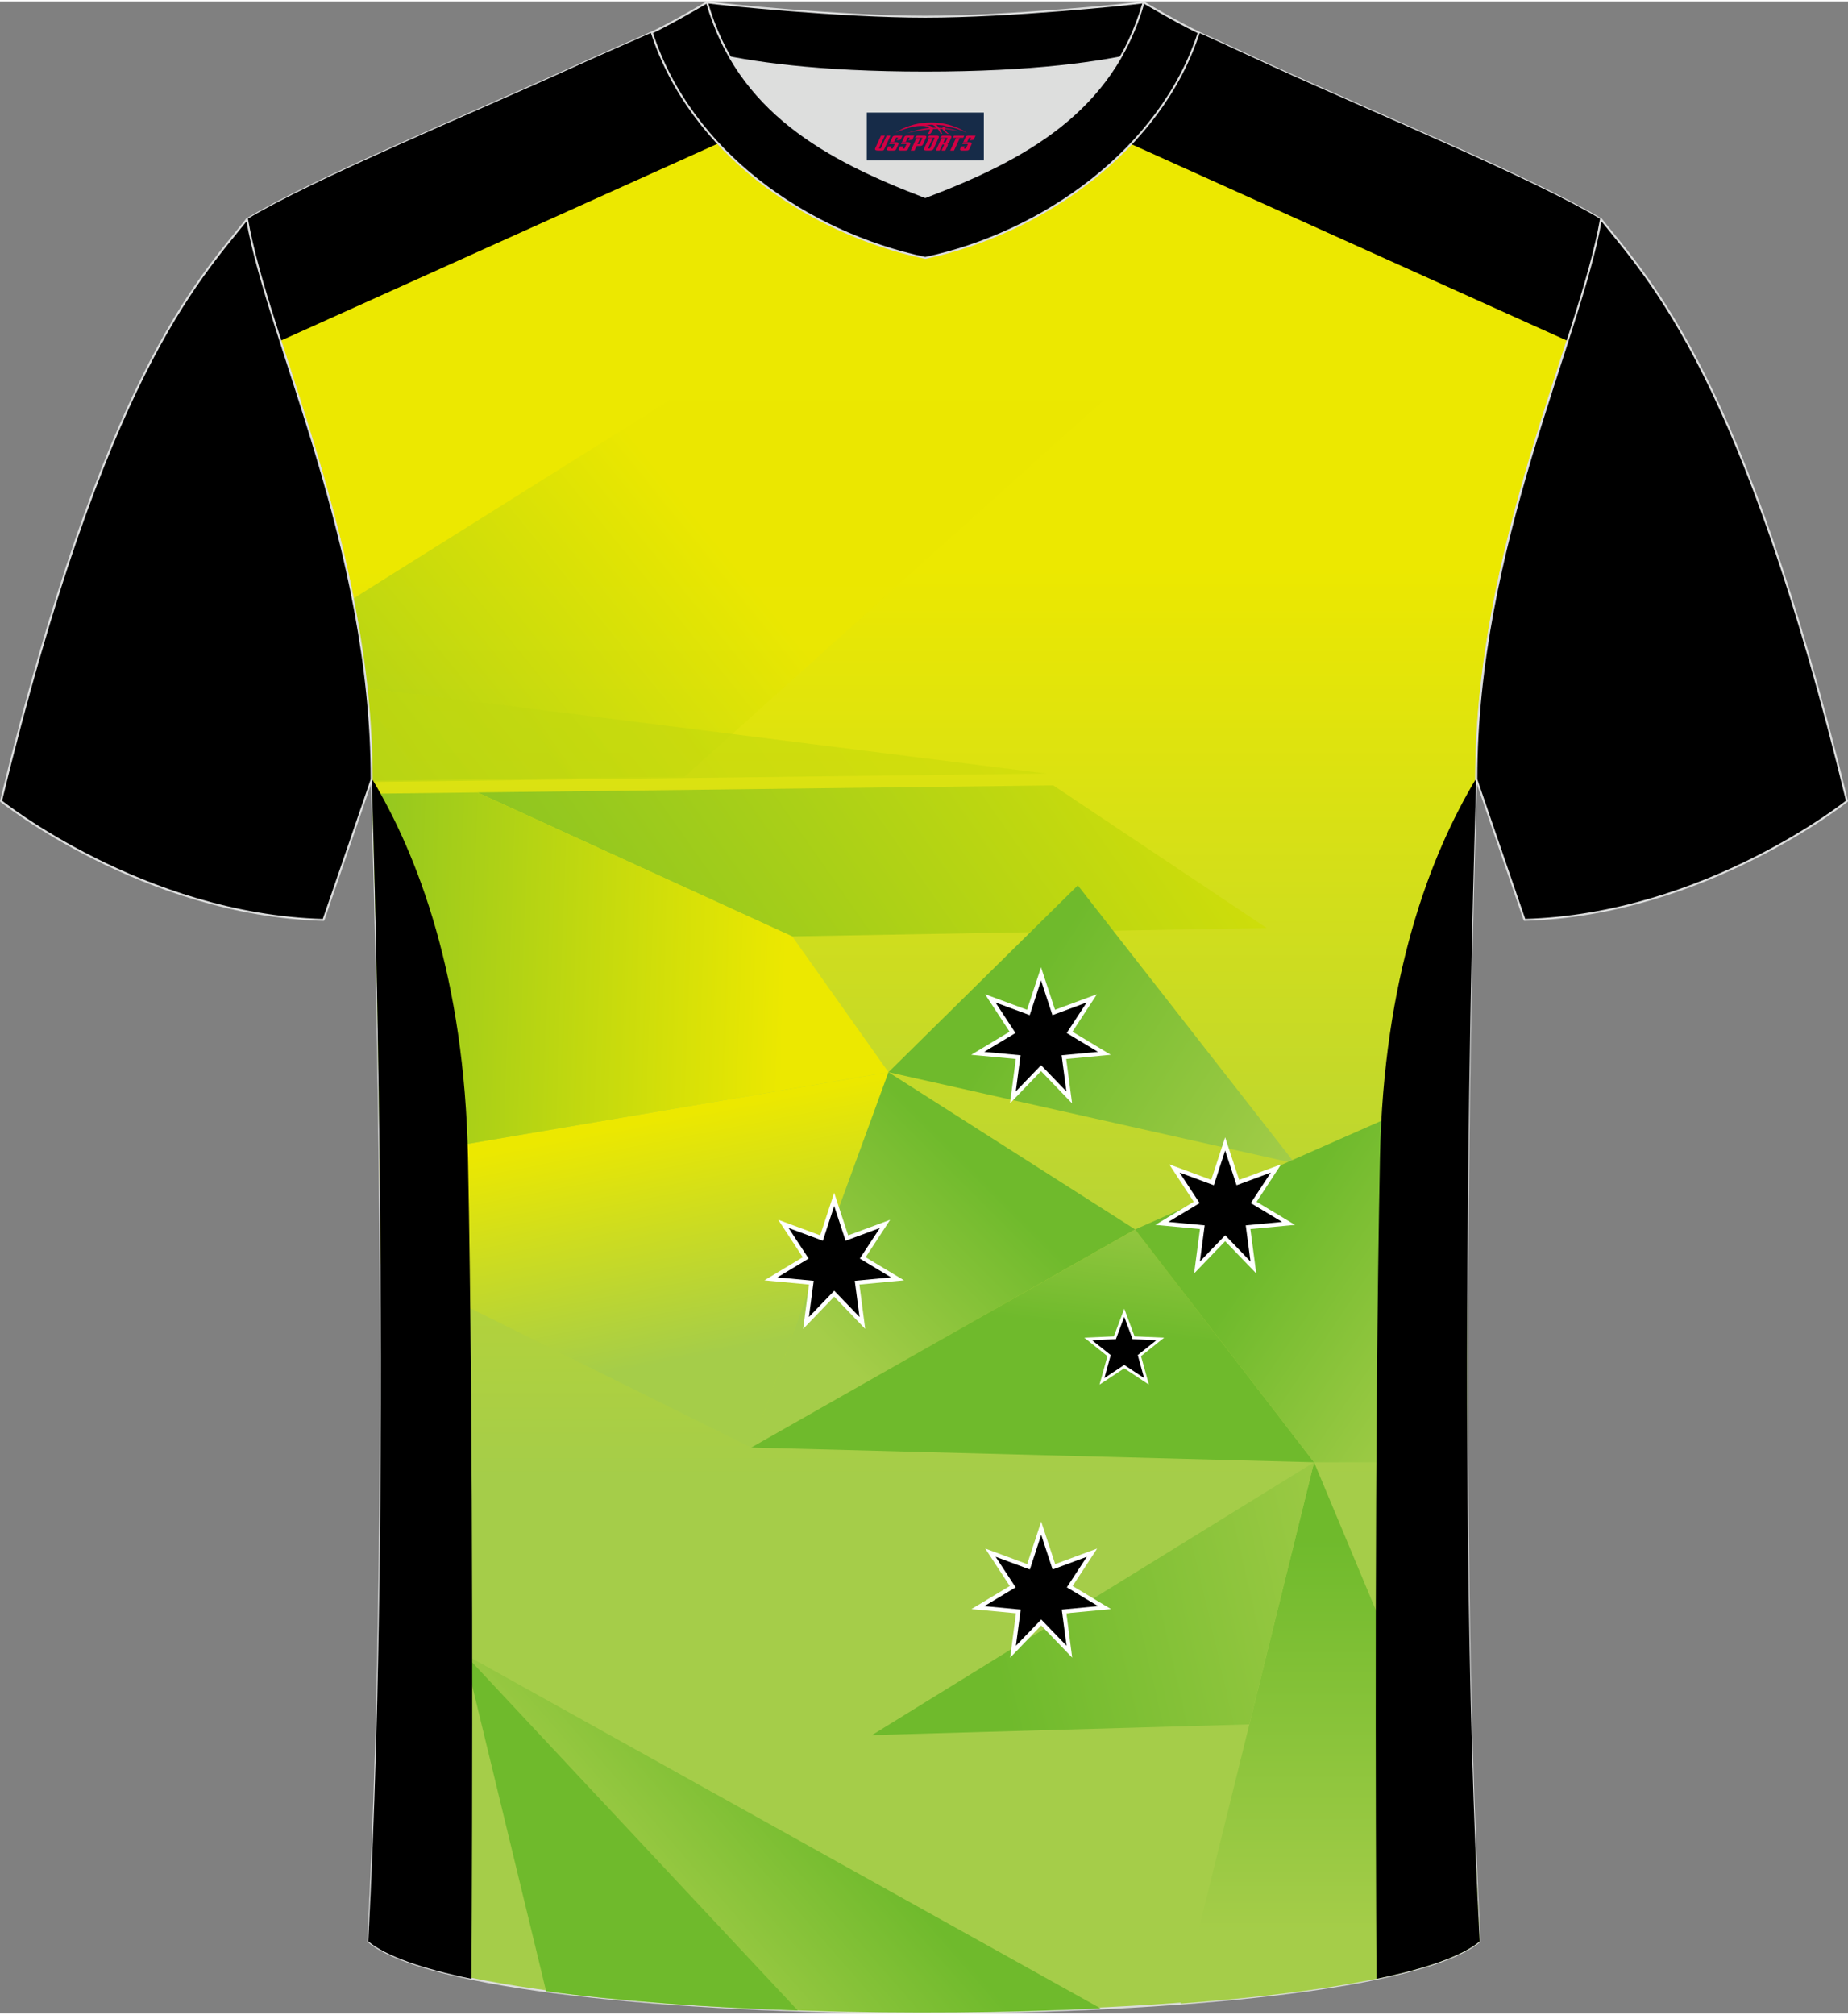
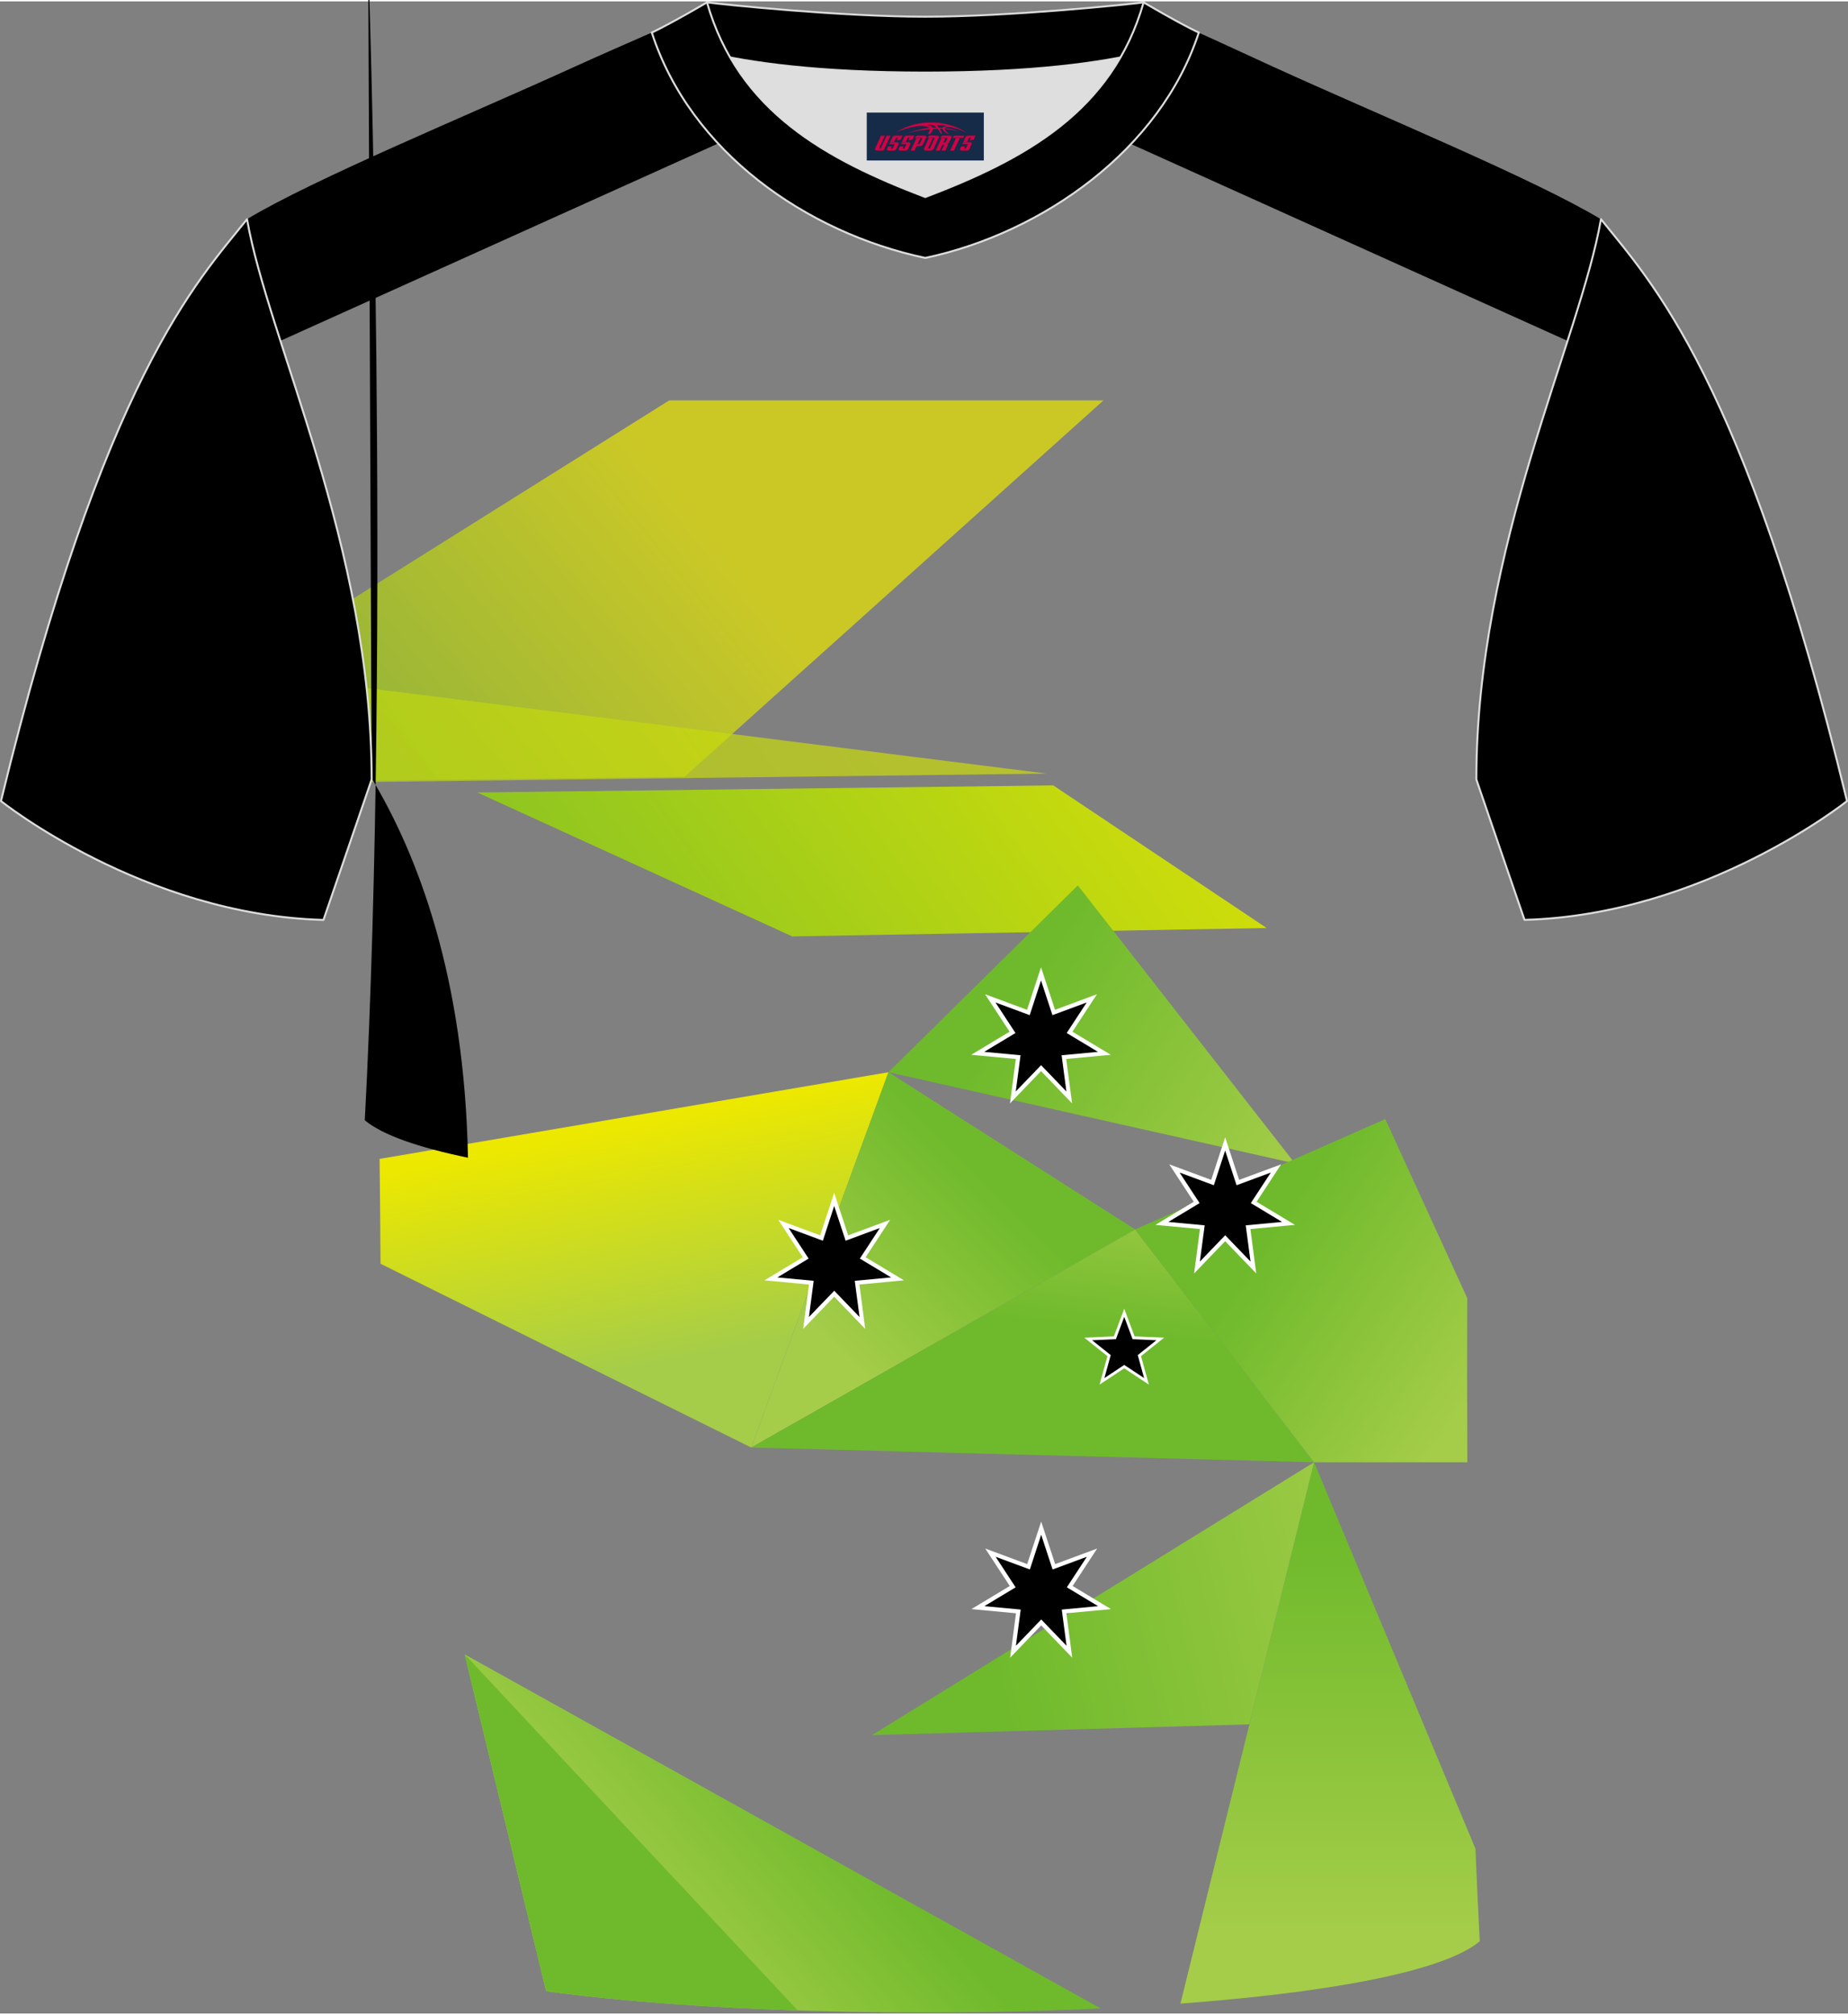
<svg xmlns="http://www.w3.org/2000/svg" version="1.1" x="0px" y="0px" width="378px" height="412px" viewBox="0 0 378.89 412.4" enable-background="new 0 0 378.89 412.4" xml:space="preserve">
  <rect x="0" y="0" width="378.89" height="412.4" fill="#808080" stroke="none" />
  <g id="画板的参考线">
</g>
  <g id="图层_1">
    <g>
      <linearGradient id="SVGID_1_" gradientUnits="userSpaceOnUse" x1="189.443" y1="116.018" x2="189.443" y2="302.542">
        <stop offset="0" style="stop-color:#ECE800" />
        <stop offset="1" style="stop-color:#A5CD49" />
      </linearGradient>
-       <path fill-rule="evenodd" clip-rule="evenodd" fill="url(#SVGID_1_)" stroke="#DCDDDD" stroke-width="0.401" stroke-miterlimit="22.926" d="    M75.5,397.6c5.37-101.2,0.7-238.13,0.7-238.13c0-47.71-21.29-90.1-25.56-114.83c13.66-8.25,45.38-21.3,67.28-31.29    c5.56-2.53,11.71-5.19,15.69-6.95c17.56-0.32,25.39,1.25,55.66,1.25l0.32,0c30.26,0,38.61-1.57,56.16-1.25    c3.99,1.76,9.62,4.42,15.18,6.95c21.92,10,53.63,23.05,67.28,31.29c-4.28,24.71-25.56,67.11-25.56,114.83    c0,0-4.67,136.93,0.7,238.13C280.26,417.07,98.62,417.07,75.5,397.6z" />
      <g>
        <linearGradient id="SVGID_2_" gradientUnits="userSpaceOnUse" x1="40.17" y1="194.268" x2="145.99" y2="108.576">
          <stop offset="0" style="stop-color:#6FBA2C" />
          <stop offset="1" style="stop-color:#ECE800" />
        </linearGradient>
        <path opacity="0.7" fill-rule="evenodd" clip-rule="evenodd" fill="url(#SVGID_2_)" d="M140.36,158.91l-64.14,0.79l-0.01-0.23     c0-12.8-1.53-25.22-3.86-37.02l64.84-40.66h89.04L140.36,158.91z" />
        <linearGradient id="SVGID_3_" gradientUnits="userSpaceOnUse" x1="-287.84" y1="452.476" x2="332.81" y2="17.893">
          <stop offset="0" style="stop-color:#6FBA2C" />
          <stop offset="1" style="stop-color:#ECE800" />
        </linearGradient>
        <path opacity="0.7" fill-rule="evenodd" clip-rule="evenodd" fill="url(#SVGID_3_)" d="M214.58,158.27l-138.36,1.71l-0.02-0.51     c0-6.35-0.38-12.61-1.05-18.75L214.58,158.27z" />
        <linearGradient id="SVGID_4_" gradientUnits="userSpaceOnUse" x1="83.871" y1="242.485" x2="271.639" y2="111.008">
          <stop offset="0" style="stop-color:#6FBA2C" />
          <stop offset="1" style="stop-color:#ECE800" />
        </linearGradient>
        <polygon fill-rule="evenodd" clip-rule="evenodd" fill="url(#SVGID_4_)" points="215.95,160.69 97.86,162.14 162.43,191.64      259.7,189.92    " />
        <linearGradient id="SVGID_5_" gradientUnits="userSpaceOnUse" x1="208.815" y1="205.028" x2="265.208" y2="241.649">
          <stop offset="0" style="stop-color:#6FBA2C" />
          <stop offset="1" style="stop-color:#A5CD49" />
        </linearGradient>
        <polygon fill-rule="evenodd" clip-rule="evenodd" fill="url(#SVGID_5_)" points="220.98,181.18 182.16,219.47 265.5,238.17         " />
        <linearGradient id="SVGID_6_" gradientUnits="userSpaceOnUse" x1="128.394" y1="230.365" x2="137.802" y2="278.764">
          <stop offset="0" style="stop-color:#ECE800" />
          <stop offset="1" style="stop-color:#A5CD49" />
        </linearGradient>
        <path fill-rule="evenodd" clip-rule="evenodd" fill="url(#SVGID_6_)" d="M154.03,296.4l28.14-76.93L77.83,237.24     c0.08,6.9,0.14,14.08,0.19,21.49L154.03,296.4z" />
        <linearGradient id="SVGID_7_" gradientUnits="userSpaceOnUse" x1="201.774" y1="241.26" x2="168.887" y2="274.147">
          <stop offset="0" style="stop-color:#6FBA2C" />
          <stop offset="1" style="stop-color:#A5CD49" />
        </linearGradient>
        <polygon fill-rule="evenodd" clip-rule="evenodd" fill="url(#SVGID_7_)" points="232.74,251.7 182.16,219.47 154.03,296.4    " />
        <linearGradient id="SVGID_8_" gradientUnits="userSpaceOnUse" x1="215.058" y1="270.751" x2="219.044" y2="238.287">
          <stop offset="0" style="stop-color:#6FBA2C" />
          <stop offset="1" style="stop-color:#A5CD49" />
        </linearGradient>
        <polygon fill-rule="evenodd" clip-rule="evenodd" fill="url(#SVGID_8_)" points="269.42,299.42 154.03,296.4 232.74,251.7    " />
        <linearGradient id="SVGID_9_" gradientUnits="userSpaceOnUse" x1="260.51" y1="253.32" x2="304.17" y2="282.769">
          <stop offset="0" style="stop-color:#6FBA2C" />
          <stop offset="1" style="stop-color:#A5CD49" />
        </linearGradient>
        <path fill-rule="evenodd" clip-rule="evenodd" fill="url(#SVGID_9_)" d="M284.02,229.08l-51.29,22.62l36.68,47.72h31.43     c-0.06-11.49-0.06-22.78-0.02-33.65L284.02,229.08z" />
        <linearGradient id="SVGID_10_" gradientUnits="userSpaceOnUse" x1="272.701" y1="314.634" x2="272.701" y2="396.112">
          <stop offset="0" style="stop-color:#6FBA2C" />
          <stop offset="1" style="stop-color:#A5CD49" />
        </linearGradient>
        <path fill-rule="evenodd" clip-rule="evenodd" fill="url(#SVGID_10_)" d="M242.02,410.37l27.4-110.95l33.09,79.21     c0.26,6.43,0.55,12.76,0.88,18.96C295.91,403.89,271.89,408.14,242.02,410.37z" />
        <linearGradient id="SVGID_11_" gradientUnits="userSpaceOnUse" x1="203.883" y1="339.878" x2="291.299" y2="319.697">
          <stop offset="0" style="stop-color:#6FBA2C" />
          <stop offset="1" style="stop-color:#A5CD49" />
        </linearGradient>
        <polygon fill-rule="evenodd" clip-rule="evenodd" fill="url(#SVGID_11_)" points="178.78,355.34 269.42,299.42 256.15,353.14         " />
        <linearGradient id="SVGID_12_" gradientUnits="userSpaceOnUse" x1="168.969" y1="367.674" x2="131.636" y2="400.127">
          <stop offset="0" style="stop-color:#6FBA2C" />
          <stop offset="1" style="stop-color:#A5CD49" />
        </linearGradient>
        <path fill-rule="evenodd" clip-rule="evenodd" fill="url(#SVGID_12_)" d="M95.26,338.78l130.4,72.58     c-38.46,1.83-82.76,0.65-113.69-3.53L95.26,338.78z" />
        <path fill-rule="evenodd" clip-rule="evenodd" fill="#6FBA2C" d="M95.26,338.78l68.31,73c-18.87-0.62-36.77-1.94-51.6-3.95     L95.26,338.78z" />
        <linearGradient id="SVGID_13_" gradientUnits="userSpaceOnUse" x1="40.001" y1="198.018" x2="161.022" y2="202.244">
          <stop offset="0" style="stop-color:#6FBA2C" />
          <stop offset="1" style="stop-color:#ECE800" />
        </linearGradient>
-         <path fill-rule="evenodd" clip-rule="evenodd" fill="url(#SVGID_13_)" d="M77.83,237.24l104.33-17.77l-19.73-27.83l-64.58-29.5     l-21.56,0.26C76.58,171.35,77.41,200.03,77.83,237.24z" />
-         <path fill-rule="evenodd" clip-rule="evenodd" d="M302.68,159.23c-9.56,15.91-19.02,40.86-19.75,77.77     c-1.15,58.4-0.89,135.5-0.71,168.29c10.1-2.09,17.55-4.65,21.16-7.68c-5.37-101.2-0.7-238.13-0.7-238.13L302.68,159.23z" />
-         <path fill-rule="evenodd" clip-rule="evenodd" d="M76.2,159.23c9.56,15.91,19.02,40.86,19.75,77.77     c1.15,58.4,0.89,135.5,0.71,168.29c-10.1-2.09-17.55-4.65-21.16-7.68c5.37-101.2,0.7-238.13,0.7-238.13L76.2,159.23z" />
+         <path fill-rule="evenodd" clip-rule="evenodd" d="M76.2,159.23c9.56,15.91,19.02,40.86,19.75,77.77     c-10.1-2.09-17.55-4.65-21.16-7.68c5.37-101.2,0.7-238.13,0.7-238.13L76.2,159.23z" />
        <path fill-rule="evenodd" clip-rule="evenodd" d="M176.95,15.73L57.49,69.57c-3.06-9.54-5.63-17.95-6.84-24.94     c13.66-8.25,45.38-21.3,67.28-31.29c5.56-2.53,11.71-5.19,15.69-6.95c12.85-0.23,20.5,0.54,35.54,0.98L176.95,15.73z" />
        <path fill-rule="evenodd" clip-rule="evenodd" d="M201.93,15.73l119.46,53.85c3.06-9.54,5.63-17.95,6.84-24.93     c-13.66-8.24-45.37-21.29-67.28-31.29c-5.56-2.53-11.19-5.18-15.18-6.95c-12.87-0.24-20.8,0.55-36.05,0.98L201.93,15.73z" />
        <g>
          <g>
            <polygon fill-rule="evenodd" clip-rule="evenodd" fill="none" stroke="#FFFFFF" stroke-width="1.692" stroke-miterlimit="22.926" points="       213.44,200.67 215.78,207.78 222.79,205.18 218.69,211.44 225.1,215.3 217.65,216 218.63,223.42 213.44,218.03 208.25,223.42        209.22,216 201.77,215.3 208.18,211.44 204.08,205.18 211.1,207.78      " />
            <path fill-rule="evenodd" clip-rule="evenodd" d="M213.44,200.67l2.34,7.11l7.02-2.6l-4.1,6.26l6.41,3.86l-7.45,0.7l0.98,7.42       l-5.19-5.39l-5.19,5.39l0.98-7.42l-7.45-0.7l6.41-3.86l-4.1-6.26l7.02,2.6L213.44,200.67z" />
          </g>
          <g>
            <polygon fill-rule="evenodd" clip-rule="evenodd" fill="none" stroke="#FFFFFF" stroke-width="1.692" stroke-miterlimit="22.926" points="       251.19,235.53 253.53,242.64 260.55,240.04 256.45,246.3 262.86,250.16 255.41,250.86 256.39,258.28 251.19,252.89 246,258.28        246.98,250.86 239.53,250.16 245.94,246.3 241.84,240.04 248.86,242.64      " />
            <path fill-rule="evenodd" clip-rule="evenodd" d="M251.19,235.53l2.34,7.11l7.02-2.6l-4.1,6.26l6.41,3.86l-7.45,0.7l0.98,7.42       l-5.19-5.39l-5.19,5.39l0.98-7.42l-7.45-0.7l6.41-3.86l-4.1-6.26l7.02,2.6L251.19,235.53z" />
          </g>
          <g>
            <polygon fill-rule="evenodd" clip-rule="evenodd" fill="none" stroke="#FFFFFF" stroke-width="1.692" stroke-miterlimit="22.926" points="       171.03,246.9 173.37,254.01 180.39,251.41 176.29,257.67 182.7,261.53 175.25,262.23 176.22,269.65 171.03,264.26        165.84,269.65 166.82,262.23 159.37,261.53 165.78,257.67 161.68,251.41 168.69,254.01      " />
            <path fill-rule="evenodd" clip-rule="evenodd" d="M171.03,246.9l2.34,7.11l7.02-2.6l-4.1,6.26l6.41,3.86l-7.45,0.7l0.98,7.42       l-5.19-5.39l-5.19,5.39l0.98-7.42l-7.45-0.7l6.41-3.86l-4.1-6.26l7.02,2.6L171.03,246.9z" />
          </g>
          <g>
            <polygon fill-rule="evenodd" clip-rule="evenodd" fill="none" stroke="#FFFFFF" stroke-width="1.692" stroke-miterlimit="22.926" points="       213.47,314.28 215.81,321.39 222.83,318.79 218.73,325.05 225.14,328.91 217.69,329.61 218.66,337.03 213.47,331.64        208.28,337.03 209.26,329.61 201.81,328.91 208.22,325.05 204.12,318.79 211.13,321.39      " />
            <path fill-rule="evenodd" clip-rule="evenodd" d="M213.47,314.28l2.34,7.11l7.02-2.6l-4.1,6.26l6.41,3.86l-7.45,0.7l0.98,7.42       l-5.19-5.39l-5.19,5.39l0.98-7.42l-7.45-0.7l6.41-3.86l-4.1-6.26l7.02,2.6L213.47,314.28z" />
          </g>
          <g>
            <polygon fill-rule="evenodd" clip-rule="evenodd" fill="none" stroke="#FFFFFF" stroke-width="1.172" stroke-miterlimit="22.926" points="       230.5,269.62 232.21,274.19 237.09,274.4 233.27,277.45 234.57,282.15 230.5,279.46 226.42,282.15 227.72,277.45 223.9,274.4        228.78,274.19      " />
            <path fill-rule="evenodd" clip-rule="evenodd" d="M230.5,269.62l1.71,4.57l4.88,0.22l-3.82,3.04l1.3,4.71l-4.07-2.69       l-4.07,2.69l1.3-4.71l-3.82-3.04l4.88-0.22L230.5,269.62z" />
          </g>
        </g>
      </g>
      <path fill-rule="evenodd" clip-rule="evenodd" fill="#DDDEDD" d="M149.69,11.49c8.47,14.65,23.44,22.32,40.01,28.6    c16.59-6.3,31.55-13.95,40.01-28.61c-8.67,1.66-21.5,3.1-40.01,3.1C171.19,14.59,158.36,13.16,149.69,11.49z" />
      <path fill-rule="evenodd" clip-rule="evenodd" fill="#5A595A" d="M189.71,3.14c-17.32,0-41.87-2.54-44.76-2.94    c0,0-5.54,4.47-11.31,6.2c0,0,11.81,8.19,56.07,8.19c44.26,0,56.07-8.19,56.07-8.19c-5.77-1.72-11.31-6.2-11.31-6.2    C231.56,0.6,207.02,3.14,189.71,3.14z" />
      <path fill-rule="evenodd" clip-rule="evenodd" stroke="#DCDDDD" stroke-width="0.401" stroke-linecap="round" stroke-linejoin="round" stroke-miterlimit="22.926" d="    M189.71,3.14c-17.32,0-41.87-2.54-44.76-2.94c0,0-5.54,4.47-11.31,6.2c0,0,11.81,8.19,56.07,8.19c44.26,0,56.07-8.19,56.07-8.19    c-5.77-1.72-11.31-6.2-11.31-6.2C231.56,0.6,207.02,3.14,189.71,3.14z" />
      <path fill-rule="evenodd" clip-rule="evenodd" fill="#5A595A" d="M189.71,52.58c24.01-5.09,48.25-22.16,56.07-46.18    c-4.44-2.13-11.31-6.2-11.31-6.2c-6.41,22.38-24.35,32.14-44.76,39.9c-20.37-7.75-38.35-17.56-44.76-39.9c0,0-6.87,4.06-11.31,6.2    C141.55,30.8,165.3,47.41,189.71,52.58z" />
      <path fill-rule="evenodd" clip-rule="evenodd" stroke="#DCDDDD" stroke-width="0.401" stroke-linecap="round" stroke-linejoin="round" stroke-miterlimit="22.926" d="    M189.71,52.58c24.01-5.09,48.25-22.16,56.07-46.18c-4.44-2.13-11.31-6.2-11.31-6.2c-6.41,22.38-24.35,32.14-44.76,39.9    c-20.37-7.75-38.35-17.56-44.76-39.9c0,0-6.87,4.06-11.31,6.2C141.55,30.8,165.3,47.41,189.71,52.58z" />
      <path fill-rule="evenodd" clip-rule="evenodd" stroke="#DCDDDD" stroke-width="0.401" stroke-linecap="round" stroke-linejoin="round" stroke-miterlimit="22.926" d="    M50.65,44.64C40.43,57.42,21.34,77.01,0.2,163.9c0,0,29.14,23.34,66.12,24.36c0,0,7.16-20.79,9.88-28.79    C76.2,111.76,54.93,69.36,50.65,44.64z" />
      <path fill-rule="evenodd" clip-rule="evenodd" stroke="#DCDDDD" stroke-width="0.401" stroke-linecap="round" stroke-linejoin="round" stroke-miterlimit="22.926" d="    M328.24,44.64c10.22,12.78,29.31,32.36,50.45,119.26c0,0-29.14,23.34-66.12,24.35c0,0-7.16-20.79-9.88-28.79    C302.68,111.76,323.96,69.36,328.24,44.64z" />
    </g>
  </g>
  <g id="tag_logo">
    <rect y="22.79" fill="#162B48" width="24" height="9.818" x="177.71" />
    <g>
      <path fill="#D30044" d="M193.67,25.98l0.005-0.011c0.131-0.311,1.085-0.262,2.351,0.071c0.715,0.24,1.44,0.54,2.193,0.9    c-0.218-0.147-0.447-0.289-0.682-0.42l0.011,0.005l-0.011-0.005c-1.478-0.845-3.218-1.418-5.1-1.62    c-1.282-0.115-1.658-0.082-2.411-0.055c-2.449,0.142-4.68,0.905-6.458,2.095c1.26-0.638,2.722-1.075,4.195-1.336    c1.467-0.18,2.476-0.033,2.771,0.344c-1.691,0.175-3.469,0.633-4.555,1.075c1.156-0.338,2.967-0.665,4.647-0.813    c0.016,0.251-0.115,0.567-0.415,0.96h0.475c0.376-0.382,0.584-0.725,0.595-1.004c0.333-0.022,0.66-0.033,0.971-0.033    C192.5,26.42,192.71,26.77,192.91,27.16h0.262c-0.125-0.344-0.295-0.687-0.518-1.036c0.207,0,0.393,0.005,0.567,0.011    c0.104,0.267,0.496,0.66,1.058,1.025h0.245c-0.442-0.365-0.753-0.753-0.835-1.004c1.047,0.065,1.696,0.224,2.885,0.513    C195.49,26.24,194.75,26.07,193.67,25.98z M191.23,25.89c-0.164-0.295-0.655-0.485-1.402-0.551    c0.464-0.033,0.922-0.055,1.364-0.055c0.311,0.147,0.589,0.344,0.84,0.589C191.77,25.87,191.5,25.88,191.23,25.89z M193.21,25.94c-0.224-0.016-0.458-0.027-0.715-0.044c-0.147-0.202-0.311-0.398-0.502-0.6c0.082,0,0.164,0.005,0.24,0.011    c0.72,0.033,1.429,0.125,2.138,0.273C193.7,25.54,193.32,25.7,193.21,25.94z" />
      <path fill="#D30044" d="M180.63,27.52L179.46,30.07C179.28,30.44,179.55,30.58,180.03,30.58l0.873,0.005    c0.115,0,0.251-0.049,0.327-0.175l1.342-2.891H181.79L180.57,30.15H180.4c-0.147,0-0.185-0.033-0.147-0.125l1.156-2.504H180.63L180.63,27.52z M182.49,28.87h1.271c0.36,0,0.584,0.125,0.442,0.425L183.73,30.33C183.63,30.55,183.36,30.58,183.13,30.58H182.21c-0.267,0-0.442-0.136-0.349-0.333l0.235-0.513h0.742L182.66,30.11C182.64,30.16,182.68,30.17,182.74,30.17h0.18    c0.082,0,0.125-0.016,0.147-0.071l0.376-0.813c0.011-0.022,0.011-0.044-0.055-0.044H182.32L182.49,28.87L182.49,28.87z M183.31,28.8h-0.78l0.475-1.025c0.098-0.218,0.338-0.256,0.578-0.256H185.03L184.64,28.36L183.86,28.48l0.262-0.562H183.83c-0.082,0-0.12,0.016-0.147,0.071L183.31,28.8L183.31,28.8z M184.9,28.87L184.73,29.24h1.069c0.06,0,0.06,0.016,0.049,0.044    L185.47,30.1C185.45,30.15,185.41,30.17,185.33,30.17H185.15c-0.055,0-0.104-0.011-0.082-0.06l0.175-0.376H184.5L184.27,30.25C184.17,30.44,184.35,30.58,184.62,30.58h0.916c0.24,0,0.502-0.033,0.605-0.251l0.475-1.031c0.142-0.3-0.082-0.425-0.442-0.425H184.9L184.9,28.87z M185.71,28.8l0.371-0.818c0.022-0.055,0.06-0.071,0.147-0.071h0.295L186.26,28.47l0.791-0.115l0.387-0.845H185.99c-0.24,0-0.48,0.038-0.578,0.256L184.94,28.8L185.71,28.8L185.71,28.8z M188.11,29.26h0.278c0.087,0,0.153-0.022,0.202-0.115    l0.496-1.075c0.033-0.076-0.011-0.12-0.125-0.12H187.56l0.431-0.431h1.522c0.355,0,0.485,0.153,0.393,0.355l-0.676,1.445    c-0.06,0.125-0.175,0.333-0.644,0.327l-0.649-0.005L187.5,30.58H186.72l1.178-2.558h0.785L188.11,29.26L188.11,29.26z     M190.7,30.07c-0.022,0.049-0.06,0.076-0.142,0.076h-0.191c-0.082,0-0.109-0.027-0.082-0.076l0.944-2.051h-0.785l-0.987,2.138    c-0.125,0.273,0.115,0.415,0.453,0.415h0.72c0.327,0,0.649-0.071,0.769-0.322l1.085-2.384c0.093-0.202-0.06-0.355-0.415-0.355    h-1.533l-0.431,0.431h1.38c0.115,0,0.164,0.033,0.131,0.104L190.7,30.07L190.7,30.07z M193.42,28.94h0.278    c0.087,0,0.158-0.022,0.202-0.115l0.344-0.753c0.033-0.076-0.011-0.12-0.125-0.12h-1.402l0.425-0.431h1.527    c0.355,0,0.485,0.153,0.393,0.355l-0.529,1.124c-0.044,0.093-0.147,0.18-0.393,0.18c0.224,0.011,0.256,0.158,0.175,0.327    l-0.496,1.075h-0.785l0.54-1.167c0.022-0.055-0.005-0.087-0.104-0.087h-0.235L192.65,30.58h-0.785l1.178-2.558h0.785L193.42,28.94L193.42,28.94z M195.99,28.03L194.81,30.58h0.785l1.184-2.558H195.99L195.99,28.03z M197.5,27.96l0.202-0.431h-2.1l-0.295,0.431    H197.5L197.5,27.96z M197.48,28.87h1.271c0.36,0,0.584,0.125,0.442,0.425l-0.475,1.031c-0.104,0.218-0.371,0.251-0.605,0.251    h-0.916c-0.267,0-0.442-0.136-0.349-0.333l0.235-0.513h0.742L197.65,30.11c-0.022,0.049,0.022,0.06,0.082,0.06h0.18    c0.082,0,0.125-0.016,0.147-0.071l0.376-0.813c0.011-0.022,0.011-0.044-0.049-0.044h-1.069L197.48,28.87L197.48,28.87z     M198.29,28.8H197.51l0.475-1.025c0.098-0.218,0.338-0.256,0.578-0.256h1.451l-0.387,0.845l-0.791,0.115l0.262-0.562h-0.295    c-0.082,0-0.12,0.016-0.147,0.071L198.29,28.8z" />
    </g>
  </g>
</svg>